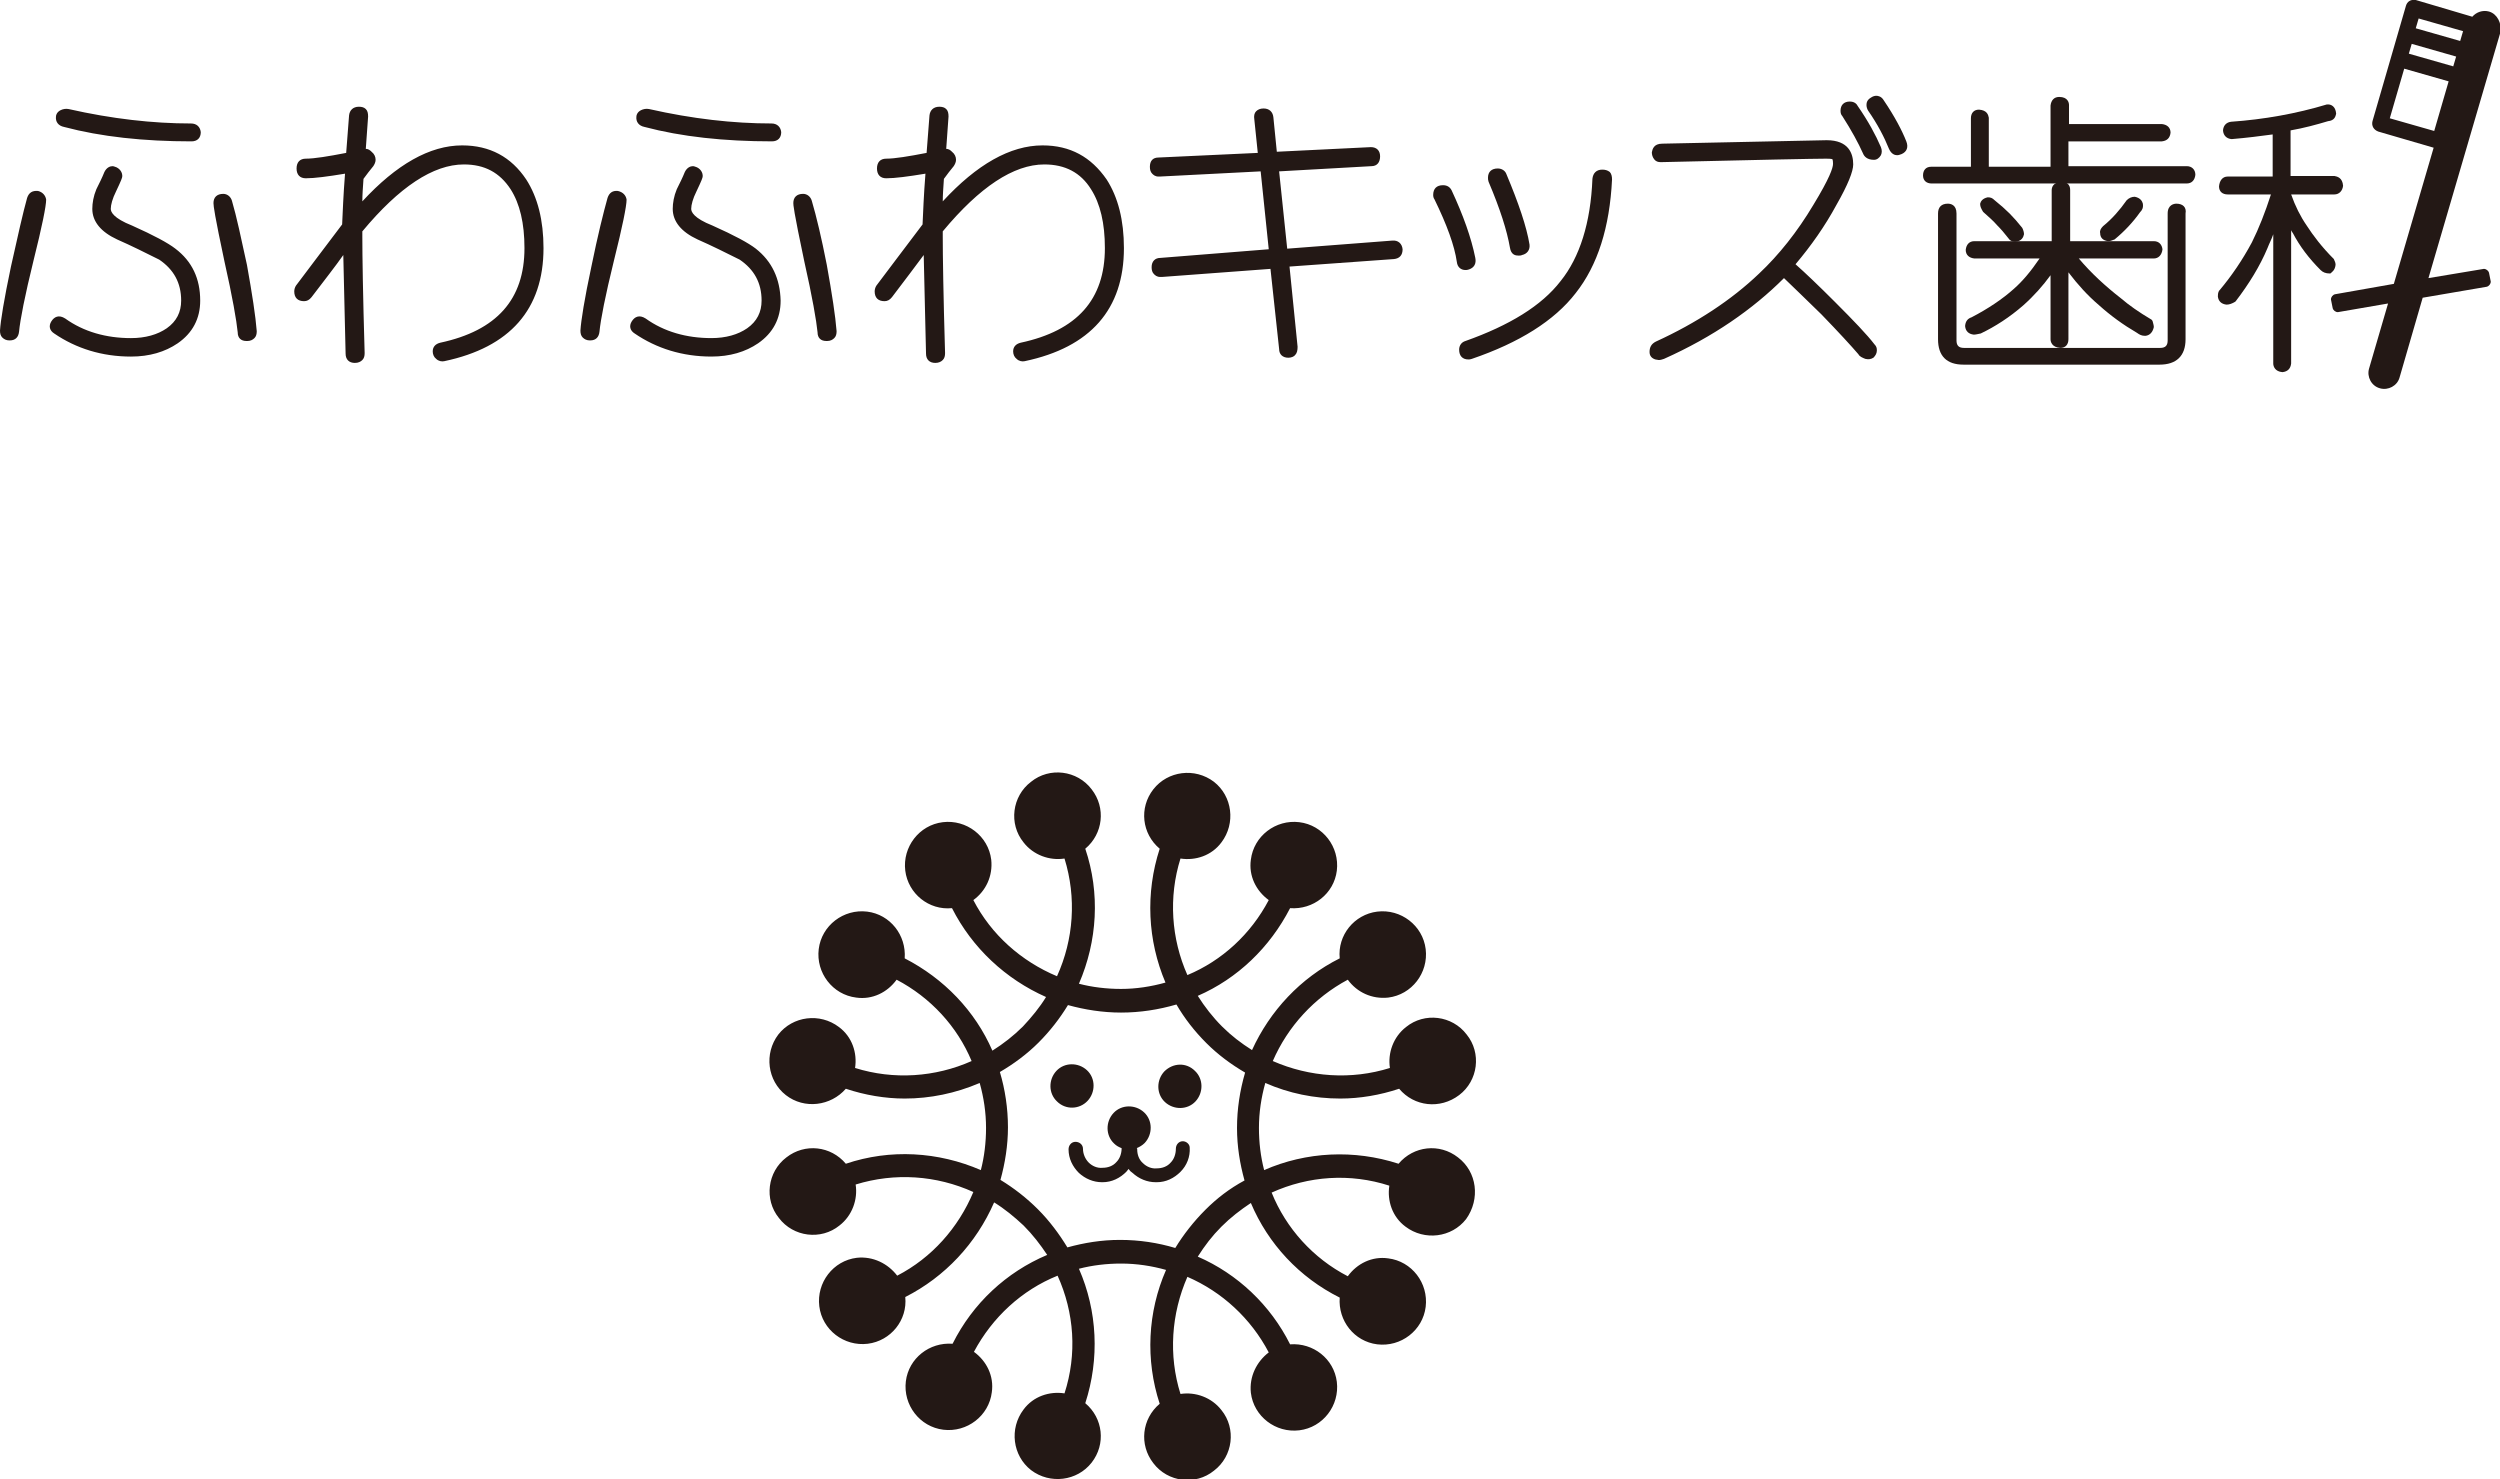
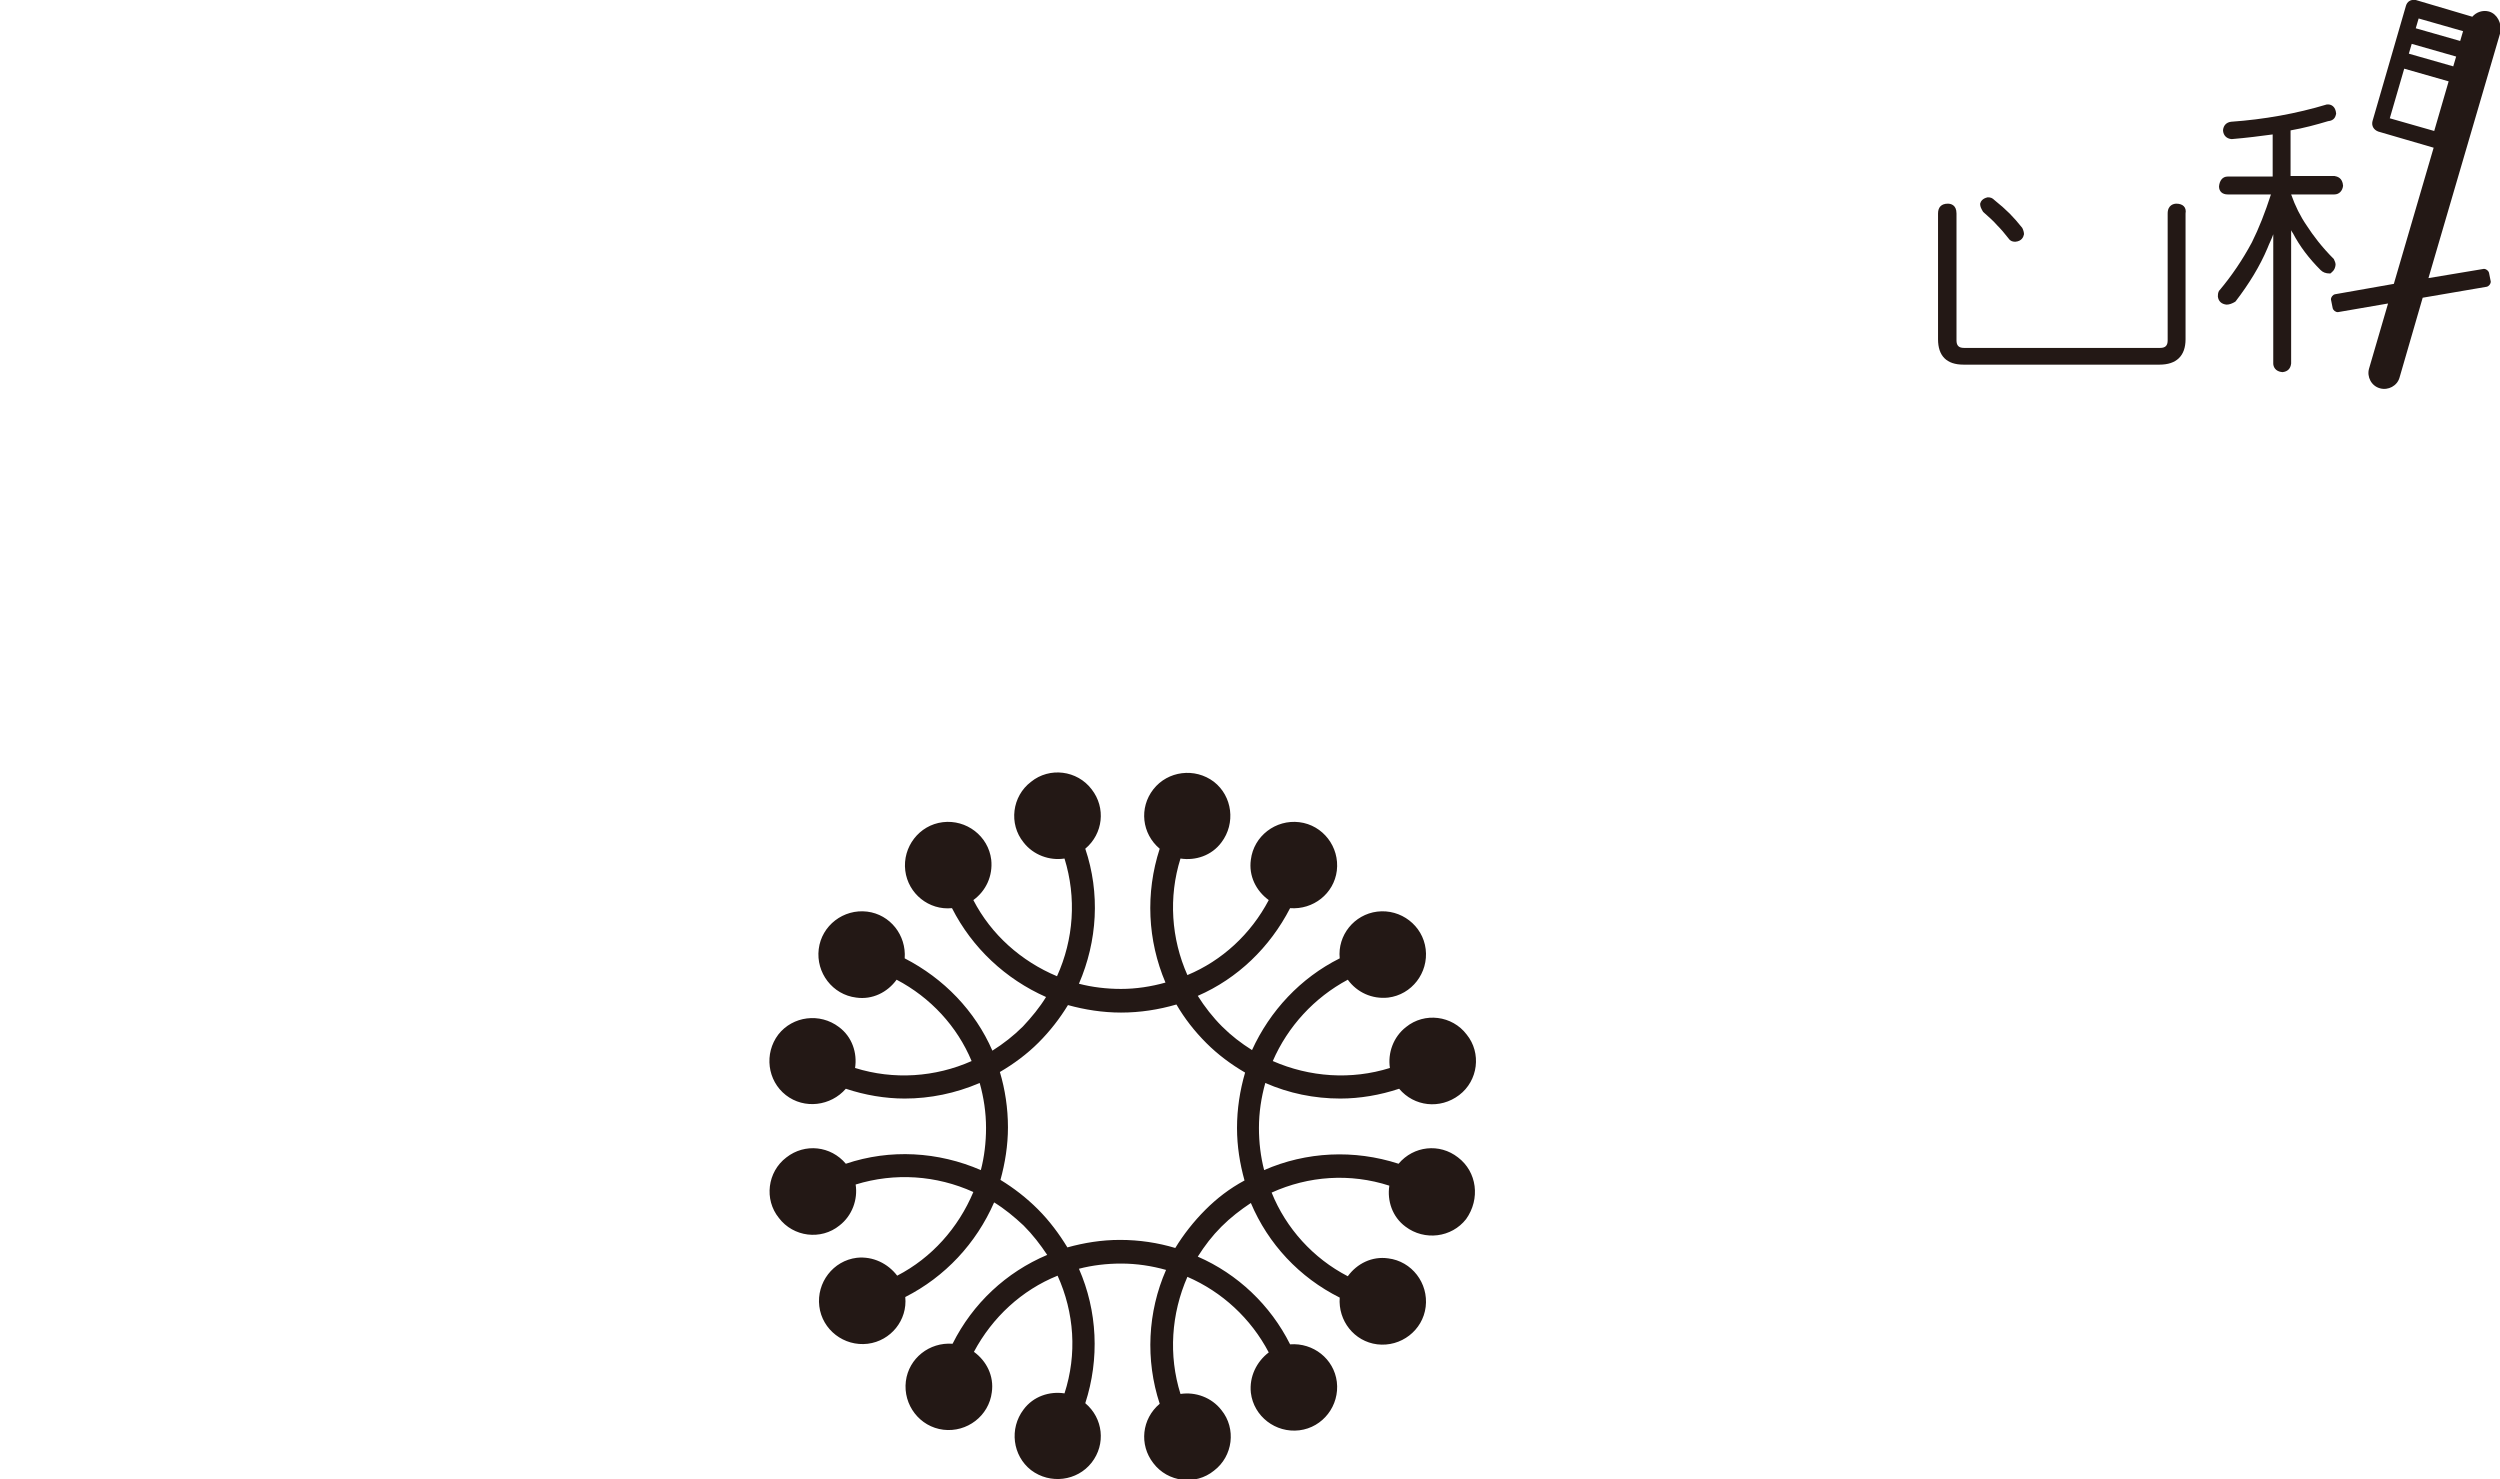
<svg xmlns="http://www.w3.org/2000/svg" version="1.1" id="レイヤー_1" x="0" y="0" viewBox="0 0 433.3 256.4" xml:space="preserve">
  <style>.st4{fill:#231815}</style>
  <path class="st4" d="M252.7 200.6c-3.2-2.5-7.7-2-10.3 1.1-7.7-2.5-16-2.1-23.3 1.1-.6-2.3-.9-4.8-.9-7.3 0-2.7.4-5.3 1.1-7.8 4.1 1.8 8.5 2.7 13 2.7 3.4 0 6.9-.6 10.2-1.7 2.6 3.1 7.1 3.6 10.4 1.1 3.3-2.5 3.9-7.3 1.3-10.5-2.5-3.3-7.3-3.9-10.5-1.3-2.2 1.7-3.2 4.5-2.8 7.1-6.7 2.1-13.9 1.6-20.3-1.2 2.6-6 7.2-11 13-14.1 1.6 2.2 4.2 3.4 7 3.1 4.1-.5 7-4.3 6.5-8.4-.5-4.1-4.3-7-8.4-6.5-4 .5-6.9 4.1-6.5 8.1-6.8 3.4-12.1 9.1-15.2 15.9-1.9-1.2-3.6-2.5-5.2-4.1-1.6-1.6-3-3.4-4.2-5.3 6.9-3 12.5-8.4 16-15.2 4 .3 7.6-2.5 8.1-6.5.5-4.1-2.4-7.9-6.5-8.4s-7.9 2.4-8.4 6.5c-.4 2.8.9 5.4 3.1 7-3.1 5.9-8.1 10.5-14.1 13-2.8-6.3-3.3-13.5-1.2-20.2 2.6.4 5.4-.5 7.1-2.8 2.5-3.3 1.9-8-1.3-10.5-3.3-2.5-8-1.9-10.5 1.3s-2 7.7 1.1 10.3c-2.5 7.7-2.1 15.9 1 23.2-2.5.7-5.1 1.1-7.7 1.1-2.5 0-5-.3-7.3-.9 3.2-7.4 3.7-15.7 1.1-23.4 3.1-2.6 3.6-7.1 1.1-10.3-2.5-3.3-7.3-3.9-10.5-1.3-3.3 2.5-3.9 7.3-1.3 10.5 1.7 2.2 4.5 3.2 7.1 2.8 2.1 6.8 1.6 14-1.3 20.4-6.2-2.6-11.4-7.2-14.5-13.2 2.2-1.6 3.4-4.2 3.1-7-.5-4.1-4.3-7-8.4-6.5-4.1.5-7 4.3-6.5 8.4.5 4 4.1 6.9 8.1 6.5 3.5 6.9 9.3 12.3 16.3 15.4-1.1 1.8-2.5 3.5-4 5.1-1.6 1.6-3.4 3-5.3 4.2-3-6.9-8.4-12.5-15.2-16 .3-4-2.5-7.6-6.5-8.1-4.1-.5-7.9 2.4-8.4 6.5s2.4 7.9 6.5 8.4c2.8.4 5.4-.9 7-3.1 5.9 3.1 10.5 8.1 13 14.1-6.3 2.8-13.5 3.3-20.2 1.2.4-2.6-.5-5.4-2.8-7.1-3.3-2.5-8-1.9-10.5 1.3-2.5 3.3-1.9 8 1.3 10.5s7.8 1.9 10.4-1.1c3.3 1.1 6.8 1.7 10.2 1.7 4.4 0 8.8-.9 13-2.7.7 2.5 1.1 5.1 1.1 7.8 0 2.5-.3 5-.9 7.3-7.4-3.2-15.7-3.7-23.4-1.1-2.6-3.1-7.1-3.6-10.3-1.1-3.3 2.5-3.9 7.3-1.3 10.5 2.5 3.3 7.3 3.9 10.5 1.3 2.2-1.7 3.2-4.5 2.8-7.1 6.8-2.1 14-1.6 20.4 1.3-2.6 6.2-7.2 11.4-13.2 14.5-1.6-2.1-4.2-3.4-7-3.1-4.1.5-7 4.3-6.5 8.4.5 4.1 4.3 7 8.4 6.5 4-.5 6.9-4.1 6.5-8.1 6.9-3.5 12.3-9.3 15.4-16.4 1.8 1.1 3.5 2.5 5.1 4 1.6 1.6 2.9 3.3 4.1 5.1-7.1 3-12.9 8.4-16.4 15.4-4-.3-7.6 2.5-8.1 6.5-.5 4.1 2.4 7.9 6.5 8.4s7.9-2.4 8.4-6.5c.4-2.8-.9-5.4-3.1-7 3.2-6 8.3-10.7 14.5-13.2 2.9 6.4 3.4 13.6 1.2 20.4-2.6-.4-5.4.5-7.1 2.8-2.5 3.3-1.9 8 1.3 10.5 3.3 2.5 8 1.9 10.5-1.3s2-7.7-1.1-10.3c2.5-7.7 2.1-16-1.1-23.3 2.3-.6 4.8-.9 7.3-.9 2.7 0 5.3.4 7.8 1.1-3.2 7.3-3.6 15.6-1.1 23.2-3.1 2.6-3.6 7.1-1.1 10.3 2.5 3.3 7.3 3.9 10.5 1.3 3.3-2.5 3.9-7.3 1.3-10.5-1.7-2.2-4.5-3.2-7.1-2.8-2.1-6.7-1.6-13.9 1.2-20.3 6 2.6 11 7.2 14.1 13.1-2.1 1.6-3.4 4.2-3.1 7 .5 4.1 4.3 7 8.4 6.5 4.1-.5 7-4.3 6.5-8.4-.5-4-4.1-6.8-8.1-6.5-3.4-6.8-9.1-12.2-16-15.2 1.2-1.9 2.5-3.6 4.1-5.2 1.6-1.6 3.3-2.9 5.1-4.1 3 7.1 8.4 12.9 15.4 16.4-.3 4 2.5 7.6 6.5 8.1 4.1.5 7.9-2.4 8.4-6.5s-2.4-7.9-6.5-8.4c-2.8-.4-5.4.9-7 3.1-6-3.1-10.7-8.3-13.2-14.5 6.4-2.9 13.6-3.4 20.4-1.2-.4 2.6.5 5.4 2.8 7.1 3.3 2.5 8 1.9 10.5-1.3 2.5-3.5 1.9-8.2-1.4-10.7zm-43.8 9.1c-2 2-3.8 4.3-5.2 6.6-3-.9-6.2-1.4-9.6-1.4-3.2 0-6.2.5-9.1 1.3-1.4-2.3-3.1-4.6-5.1-6.6-2-2-4.2-3.7-6.5-5.1.8-2.9 1.3-6 1.3-9.1 0-3.3-.5-6.6-1.4-9.6 2.4-1.4 4.7-3.1 6.7-5.1 2-2 3.7-4.2 5.1-6.5 2.9.8 6 1.3 9.2 1.3 3.3 0 6.5-.5 9.6-1.4 1.4 2.4 3.1 4.6 5.2 6.7 2 2 4.3 3.7 6.7 5.1-.9 3.1-1.4 6.3-1.4 9.6 0 3.2.5 6.2 1.3 9.1-2.6 1.4-4.8 3.1-6.8 5.1z" />
-   <path class="st4" d="M188.5 190.8c1.4-1.5 1.4-3.9-.1-5.3s-3.9-1.4-5.3.1-1.4 3.9.1 5.3c1.5 1.5 3.9 1.4 5.3-.1zm13.3-5.1c-1.4 1.5-1.4 3.9.1 5.3s3.9 1.4 5.3-.1 1.4-3.9-.1-5.3c-1.5-1.5-3.8-1.4-5.3.1zm3.2 12.1c-.7 0-1.2.6-1.2 1.3 0 .9-.3 1.8-.9 2.4-.6.7-1.5 1-2.4 1-.9.1-1.8-.3-2.4-.9-.7-.6-1-1.5-1-2.4 0-.1 0-.2-.1-.2.5-.2 1-.5 1.4-.9 1.4-1.5 1.4-3.9-.1-5.3s-3.9-1.4-5.3.1-1.4 3.9.1 5.3c.4.4.8.6 1.3.8 0 .9-.3 1.8-.9 2.4-.6.7-1.5 1-2.4 1-.9.1-1.8-.3-2.4-.9-.6-.6-1-1.5-1-2.4 0-.7-.6-1.2-1.3-1.2-.7 0-1.2.6-1.2 1.3 0 1.6.7 3 1.8 4.1 1.1 1 2.5 1.6 4 1.6h.1c1.6 0 3-.7 4.1-1.8.2-.2.3-.4.4-.5.2.3.4.5.7.7 1.1 1 2.5 1.6 4 1.6h.2c1.6 0 3-.7 4.1-1.8 1.1-1.1 1.7-2.6 1.6-4.2 0-.6-.6-1.1-1.2-1.1zM40.2 34.8c-.2-.7-.8-1.2-1.5-1.2-1.1 0-1.7.6-1.7 1.6 0 .5.2 2.1 1.9 10.1 1.4 6.2 2.1 10.3 2.3 12.3 0 1 .6 1.5 1.5 1.5h.2c.5 0 .9-.2 1.2-.5.3-.3.4-.7.4-1.2-.2-2.6-.8-6.5-1.7-11.5-1-4.6-1.8-8.4-2.6-11.1m-9.8 8.3c-1.3-1-3.7-2.3-7.5-4-3.3-1.3-3.7-2.4-3.7-2.9 0-.7.3-1.8.9-3 .9-1.9 1.1-2.4 1.1-2.7 0-.4-.2-1.1-1-1.5-.3-.1-.5-.2-.7-.2-.4 0-1 .2-1.4 1-.4 1-.9 2-1.4 3-.5 1.2-.7 2.4-.7 3.4 0 2.2 1.5 4 4.3 5.3 2.5 1.1 4.9 2.3 7.3 3.5 2.5 1.7 3.8 4 3.8 7.1 0 2-.8 3.6-2.5 4.8-1.6 1.1-3.7 1.7-6.2 1.7-4.3 0-8.2-1.1-11.4-3.4-1.1-.7-1.9-.3-2.4.5s-.3 1.6.5 2.1c3.8 2.6 8.3 4 13.3 4 3.2 0 5.9-.8 8.1-2.3 2.6-1.8 3.9-4.3 3.9-7.4 0-3.8-1.4-6.8-4.3-9m2.7-21.7c-6.6 0-13.7-.8-21.2-2.5-.5-.1-1 0-1.4.2-.6.3-.8.8-.8 1.1-.1.9.4 1.6 1.4 1.8 6.4 1.7 13.8 2.5 22.1 2.5 1 0 1.6-.6 1.6-1.6-.1-.9-.7-1.5-1.7-1.5M6.6 33.1c-1-.1-1.6.3-1.9 1.2-.7 2.5-1.6 6.5-2.8 11.9C.7 51.9.1 55.6 0 57.3c0 .5.1.9.4 1.2.3.3.7.5 1.2.5h.1c1 0 1.5-.6 1.6-1.5.2-2.1 1-6.2 2.5-12.3 1.5-6 2.2-9.5 2.2-10.6-.1-.7-.6-1.3-1.4-1.5M1.7 58.6zm78.4-33.4c-5.6 0-11.4 3.3-17.3 9.7 0-1.2.1-2.4.2-3.9.6-.8 1.1-1.5 1.7-2.2.2-.3.4-.7.4-1.1 0-.5-.2-1-.7-1.4-.3-.3-.6-.5-1-.5.2-2.6.3-4.4.4-5.6 0-.6-.1-1-.4-1.3-.3-.3-.7-.4-1.2-.4-1 0-1.6.6-1.7 1.5l-.5 6.5c-3.1.6-5.5 1-7 1-1 0-1.6.6-1.6 1.7s.6 1.7 1.6 1.7c1.5 0 3.8-.3 6.8-.8-.3 3.8-.4 6.7-.5 8.8-3.6 4.8-6.3 8.3-8 10.6-.2.3-.3.7-.3 1 0 1.1.6 1.7 1.7 1.7.5 0 .9-.2 1.3-.7 2.2-2.9 4.1-5.3 5.5-7.3.2 7.9.3 13.6.4 17.1 0 1 .6 1.6 1.6 1.6.6 0 1-.2 1.3-.5.3-.3.4-.7.4-1.2-.3-10.1-.4-16.9-.4-20.2v-.9c6.4-7.7 12.3-11.6 17.6-11.6 3.6 0 6.2 1.4 8.1 4.3 1.6 2.5 2.4 5.9 2.4 10.2 0 8.9-4.8 14.3-14.6 16.4-.8.2-1.3.7-1.3 1.5 0 .5.2 1 .6 1.3.4.4 1 .5 1.4.4 11.4-2.4 17.2-9 17.2-19.6 0-4.8-1-8.8-3-11.9-2.6-3.9-6.3-5.9-11.1-5.9m53.6-3.8c-6.6 0-13.7-.8-21.2-2.5-.5-.1-1 0-1.4.2-.6.3-.8.8-.8 1.1-.1.9.4 1.6 1.4 1.8 6.4 1.7 13.8 2.5 22.1 2.5 1 0 1.6-.6 1.6-1.6-.1-.9-.7-1.5-1.7-1.5m-26.6 11.7c-.9-.1-1.5.3-1.8 1.2-.7 2.5-1.7 6.5-2.8 11.9-1.2 5.6-1.8 9.4-1.9 11.1 0 .5.1.9.4 1.2.3.3.7.5 1.2.5h.1c1 0 1.5-.6 1.6-1.5.2-2.1 1-6.2 2.5-12.3 1.5-6 2.2-9.5 2.2-10.6-.1-.7-.6-1.3-1.5-1.5m-4.8 25.5zm38.4-23.8c-.2-.7-.8-1.2-1.5-1.2-1.1 0-1.7.6-1.7 1.6 0 .3 0 1.1 1.9 10.1 1.4 6.2 2.1 10.3 2.3 12.3 0 1 .6 1.5 1.5 1.5h.2c.5 0 .9-.2 1.2-.5.3-.3.4-.7.4-1.2-.2-2.6-.8-6.5-1.7-11.5-.9-4.6-1.8-8.4-2.6-11.1m-9.7 8.3c-1.3-1-3.7-2.3-7.5-4-3.3-1.3-3.7-2.4-3.7-2.9 0-.7.3-1.8.9-3 .9-1.9 1.1-2.4 1.1-2.7 0-.4-.2-1.1-1-1.5-.3-.1-.5-.2-.7-.2-.4 0-1 .2-1.4 1-.4 1-.9 2-1.4 3-.5 1.2-.7 2.4-.7 3.4 0 2.2 1.5 4 4.3 5.3 2.5 1.1 4.9 2.3 7.3 3.5 2.5 1.7 3.8 4 3.8 7.1 0 2-.8 3.6-2.5 4.8-1.6 1.1-3.7 1.7-6.2 1.7-4.3 0-8.2-1.1-11.4-3.4-1.1-.7-1.9-.3-2.4.5s-.3 1.6.5 2.1c3.8 2.6 8.3 4 13.3 4 3.2 0 5.9-.8 8.1-2.3 2.6-1.8 3.9-4.3 3.9-7.4-.1-3.8-1.5-6.8-4.3-9m49.7-17.9c-5.6 0-11.4 3.3-17.3 9.7 0-1.1.1-2.4.2-3.9.6-.8 1.1-1.5 1.7-2.2.2-.3.4-.7.4-1.1 0-.5-.2-1-.7-1.4-.3-.3-.6-.5-1-.5.2-2.6.3-4.4.4-5.6 0-.6-.1-1-.4-1.3-.3-.3-.7-.4-1.2-.4-1 0-1.6.6-1.7 1.5l-.5 6.5c-3.1.6-5.5 1-7 1-1 0-1.6.6-1.6 1.7s.6 1.7 1.6 1.7c1.5 0 3.8-.3 6.8-.8-.3 3.8-.4 6.7-.5 8.8-3.6 4.8-6.3 8.3-8 10.6-.2.3-.3.7-.3 1 0 1.1.6 1.7 1.7 1.7.5 0 .9-.2 1.3-.7 2.2-2.9 4.1-5.4 5.5-7.3.2 7.9.3 13.6.4 17.1 0 1 .6 1.6 1.6 1.6.6 0 1-.2 1.3-.5.3-.3.4-.7.4-1.2-.3-10.1-.4-16.9-.4-20.2v-.9c6.4-7.7 12.3-11.6 17.6-11.6 3.6 0 6.3 1.4 8.1 4.3 1.6 2.5 2.4 5.9 2.4 10.2 0 8.9-4.8 14.3-14.6 16.4-.8.2-1.3.7-1.3 1.5 0 .5.2 1 .6 1.3.4.4 1 .5 1.4.4 11.4-2.4 17.2-9 17.2-19.6 0-4.8-1-8.8-3-11.9-2.7-3.9-6.3-5.9-11.1-5.9m60.6 16.5l-18.2 1.4-1.4-13.4 16-.9c1 0 1.5-.7 1.5-1.7s-.6-1.6-1.6-1.6l-16.3.8-.6-6c-.1-.9-.7-1.5-1.7-1.5-.6 0-1 .2-1.3.5-.3.3-.4.8-.3 1.4l.6 5.8-17.2.8c-1 0-1.5.6-1.5 1.6 0 .5.1.9.4 1.2.2.2.5.5 1.1.5h.2l17.5-.9 1.4 13.5-18.8 1.5c-.9 0-1.5.6-1.5 1.6 0 .5.1.9.4 1.2.2.2.5.5 1.1.5h.3l18.8-1.4 1.5 13.9c0 .9.6 1.5 1.6 1.5.5 0 1-.2 1.2-.5.3-.3.4-.8.4-1.4l-1.4-13.9 18.1-1.3c1-.1 1.5-.7 1.5-1.7-.1-1-.8-1.6-1.8-1.5m20.4 1.2c.2 1.3 1 1.4 1.5 1.4.2 0 .4 0 .6-.1.9-.2 1.4-.9 1.3-1.8-.5-3.1-1.9-7.2-4-12.2-.2-.6-.8-1-1.5-1-1.1 0-1.7.6-1.7 1.6 0 .2 0 .4.1.7 2 4.7 3.2 8.5 3.7 11.4m16-13.5c-1 0-1.6.6-1.7 1.6-.3 7.6-2.2 13.6-5.5 17.7-3.3 4.3-8.9 7.7-16.5 10.4-.7.2-1.1.8-1.1 1.5 0 1.1.6 1.7 1.6 1.7.2 0 .3 0 .6-.1 8.2-2.8 14.3-6.6 18-11.4 3.8-4.8 5.9-11.4 6.3-19.7 0-.5-.1-1-.4-1.3-.4-.3-.8-.4-1.3-.4M254 46.8c.2 0 .3 0 .6-.1.9-.3 1.3-1 1.1-2-.7-3.5-2.1-7.4-4.1-11.7-.3-.6-.8-.9-1.5-.9-1.1 0-1.7.6-1.7 1.7 0 .3.1.6.2.7 2.2 4.5 3.5 8.1 3.9 10.9.1.9.7 1.4 1.5 1.4m72.5-29.4c-.4-.7-1-.8-1.3-.8-.3 0-.6.1-.9.3-.7.4-.8.9-.8 1.3 0 .3.1.7.3 1 1.6 2.3 2.8 4.6 3.6 6.6.4.9 1 1.1 1.4 1.1.3 0 .5-.1.8-.2.9-.4 1.2-1.2.8-2.2-.7-1.8-2-4.3-3.9-7.1m-4.5 1c-.2-.4-.6-.8-1.4-.8-1 0-1.6.6-1.6 1.6 0 .4.1.7.3.9 1.6 2.5 2.8 4.7 3.6 6.5.2.5.7 1.1 1.9 1.1.5 0 .9-.3 1.2-.8.2-.4.2-.9 0-1.4-.9-2.1-2.2-4.5-4-7.1m-3.9 34c-2.9-2.9-5.2-5.1-6.9-6.6 2.7-3.2 5.1-6.6 7.1-10.3 2-3.5 2.9-5.8 2.9-7 0-1.9-.8-4.2-4.6-4.2l-28.5.6c-1.5 0-1.7 1-1.8 1.5 0 .4.1.8.4 1.2.3.4.7.5 1.1.5h.2c16.9-.4 26.5-.6 28.5-.6 1 0 1.1.1 1.1.1s.1.2.1.8c0 .7-.6 2.5-3.4 7.1-2.8 4.7-6 8.7-9.4 11.9C300.1 52 294 56 287 59.2c-.8.4-1.1 1-1.1 1.8 0 .7.4 1.1 1 1.3.2 0 .4.1.6.1.3 0 .6-.1.9-.2 8.5-3.8 15.4-8.6 20.8-14 1.6 1.5 3.7 3.6 6.5 6.3 3 3.1 5.2 5.5 6.4 6.9.2.4.7.6 1.2.8.5.1.9.1 1.4-.2.4-.4.6-.8.6-1.3 0-.4-.1-.7-.4-1-1.3-1.7-3.6-4.1-6.8-7.3m47.3-10.6c.3 0 .6-.1 1.1-.3 1.7-1.4 3.2-3 4.4-4.7.4-.4.6-.8.5-1.5-.1-.4-.4-1-1.4-1.2-.5 0-1 .2-1.4.6-1.2 1.7-2.5 3.2-4.1 4.5-.4.4-.6.8-.5 1.2 0 .8.5 1.3 1.4 1.4zm13.6-13h-20.5v-4.3h16.2c.9-.1 1.4-.6 1.5-1.5 0-.9-.6-1.4-1.5-1.5h-16.1v-3.3c0-.4-.2-1.4-1.7-1.4-.9 0-1.4.6-1.5 1.5v10.6h-10.7v-8.5c-.1-.5-.3-1.3-1.7-1.4-.9 0-1.4.6-1.4 1.5v8.4h-6.9c-.9 0-1.4.6-1.4 1.5s.6 1.4 1.5 1.4H379c.9 0 1.4-.6 1.5-1.5 0-.9-.6-1.5-1.5-1.5" />
  <path class="st4" d="M377.2 35.3c-.4 0-1.5.2-1.5 1.7v22c0 .9-.4 1.3-1.3 1.3h-34c-.9 0-1.3-.4-1.3-1.3V37c0-1.5-1-1.7-1.5-1.7-1.1 0-1.7.6-1.7 1.7v21.8c0 2.9 1.5 4.4 4.4 4.4h34c2.9 0 4.5-1.5 4.5-4.4V37c.2-1.1-.5-1.7-1.6-1.7" />
-   <path class="st4" d="M349 50.1c-1.9 1.7-4.4 3.4-7.3 4.9-.6.2-1 .6-1.1 1.4v.2c.1.8.6 1.3 1.5 1.4.3 0 .7-.1 1.2-.2 2.5-1.2 5-2.8 7.4-4.9 1.8-1.6 3.4-3.4 4.7-5.2v11.1c0 .4.2 1.4 1.7 1.5.9 0 1.4-.6 1.4-1.5V47.2c1.6 2.1 3.3 4 5.3 5.7 2 1.8 4.2 3.4 6.6 4.8.4.3.8.5 1.3.5h.2c.7-.1 1.2-.6 1.4-1.5 0-.3-.1-.6-.2-1l-.1-.2-.1-.1c-2.2-1.3-3.9-2.5-5.3-3.7-2.7-2.1-5.2-4.4-7.3-6.9h13c.8 0 1.4-.6 1.5-1.6-.1-.8-.6-1.4-1.5-1.4h-14.5v-8.9c0-.9-.6-1.4-1.5-1.4-1.5.1-1.7 1-1.7 1.5v8.8h-13.4c-.9 0-1.4.6-1.5 1.5 0 .9.6 1.4 1.5 1.5h11.3c-1.5 2.2-2.9 3.9-4.5 5.3" />
  <path class="st4" d="M346.1 39c.7.7 1.3 1.4 2 2.3.2.3.5.6 1.2.6 1.1-.1 1.4-.8 1.5-1.3 0-.3-.1-.7-.3-1.1-.8-1-1.5-1.8-2.2-2.5-.7-.7-1.6-1.5-2.6-2.3-.4-.4-.7-.5-1.2-.5-.9.2-1.2.7-1.3 1.1v.1c0 .4.2.8.5 1.3l.1.1c.9.8 1.7 1.5 2.3 2.2m58.7 6.9c0-.3-.1-.6-.3-1-2.1-2.1-3.6-4.1-4.7-5.8-1.1-1.6-2-3.4-2.7-5.4h7.5c.8 0 1.4-.6 1.5-1.5-.1-1.4-1-1.6-1.5-1.7H397v-7.9c2.3-.4 4.5-1 6.5-1.6 1.1-.1 1.3-.8 1.4-1.3-.1-1.3-.9-1.6-1.4-1.6h-.2c-5.3 1.6-10.9 2.6-16.6 3-.8.1-1.3.6-1.4 1.4v.2c.1.8.6 1.3 1.4 1.4h.2c2.4-.2 4.8-.5 7-.8v7.3h-7.8c-.9 0-1.4.7-1.5 1.7 0 .9.6 1.4 1.5 1.4h7.5c-1 3.1-2.1 5.9-3.3 8.3-1.6 3-3.5 5.8-5.6 8.3l-.1.1c-.2.4-.2.7-.2 1 .1.8.6 1.3 1.5 1.4.5 0 1-.2 1.5-.5l.1-.1c2.3-3 4.2-6.1 5.5-9.2.3-.8.7-1.5 1-2.4V63c0 .5.3 1.4 1.6 1.5.9-.1 1.4-.6 1.5-1.5V39.9c.1.2.2.4.3.5 1.2 2.3 2.8 4.4 4.8 6.4.4.4.9.6 1.6.6h.1c.2-.2.8-.5.9-1.5M431.4 2c-1.1-.3-2.2.1-2.9.9L418.7 0h-.2c-.7-.1-1.3.3-1.5 1l-5.8 20c-.2.8.2 1.5 1 1.8l9.6 2.8-6.9 23.6-10.2 1.8c-.4.1-.7.5-.7.9l.3 1.5c.1.4.5.7.9.7l8.7-1.5-3.3 11.3c-.4 1.4.4 3 1.9 3.4 1.4.4 3-.4 3.4-1.9l4-13.8 11.1-1.9c.4-.1.7-.5.7-.9l-.3-1.5c-.1-.4-.5-.7-.9-.7l-9.6 1.6 12.5-42.7c.2-1.5-.6-3.1-2-3.5m-4.5 3.4l-.5 1.7-7.7-2.2.5-1.7 7.7 2.2zm-1.7 6.1l-7.7-2.2.5-1.7 7.7 2.2-.5 1.7zm-8.5.4l7.7 2.2-2.5 8.6-7.7-2.2 2.5-8.6z" />
</svg>